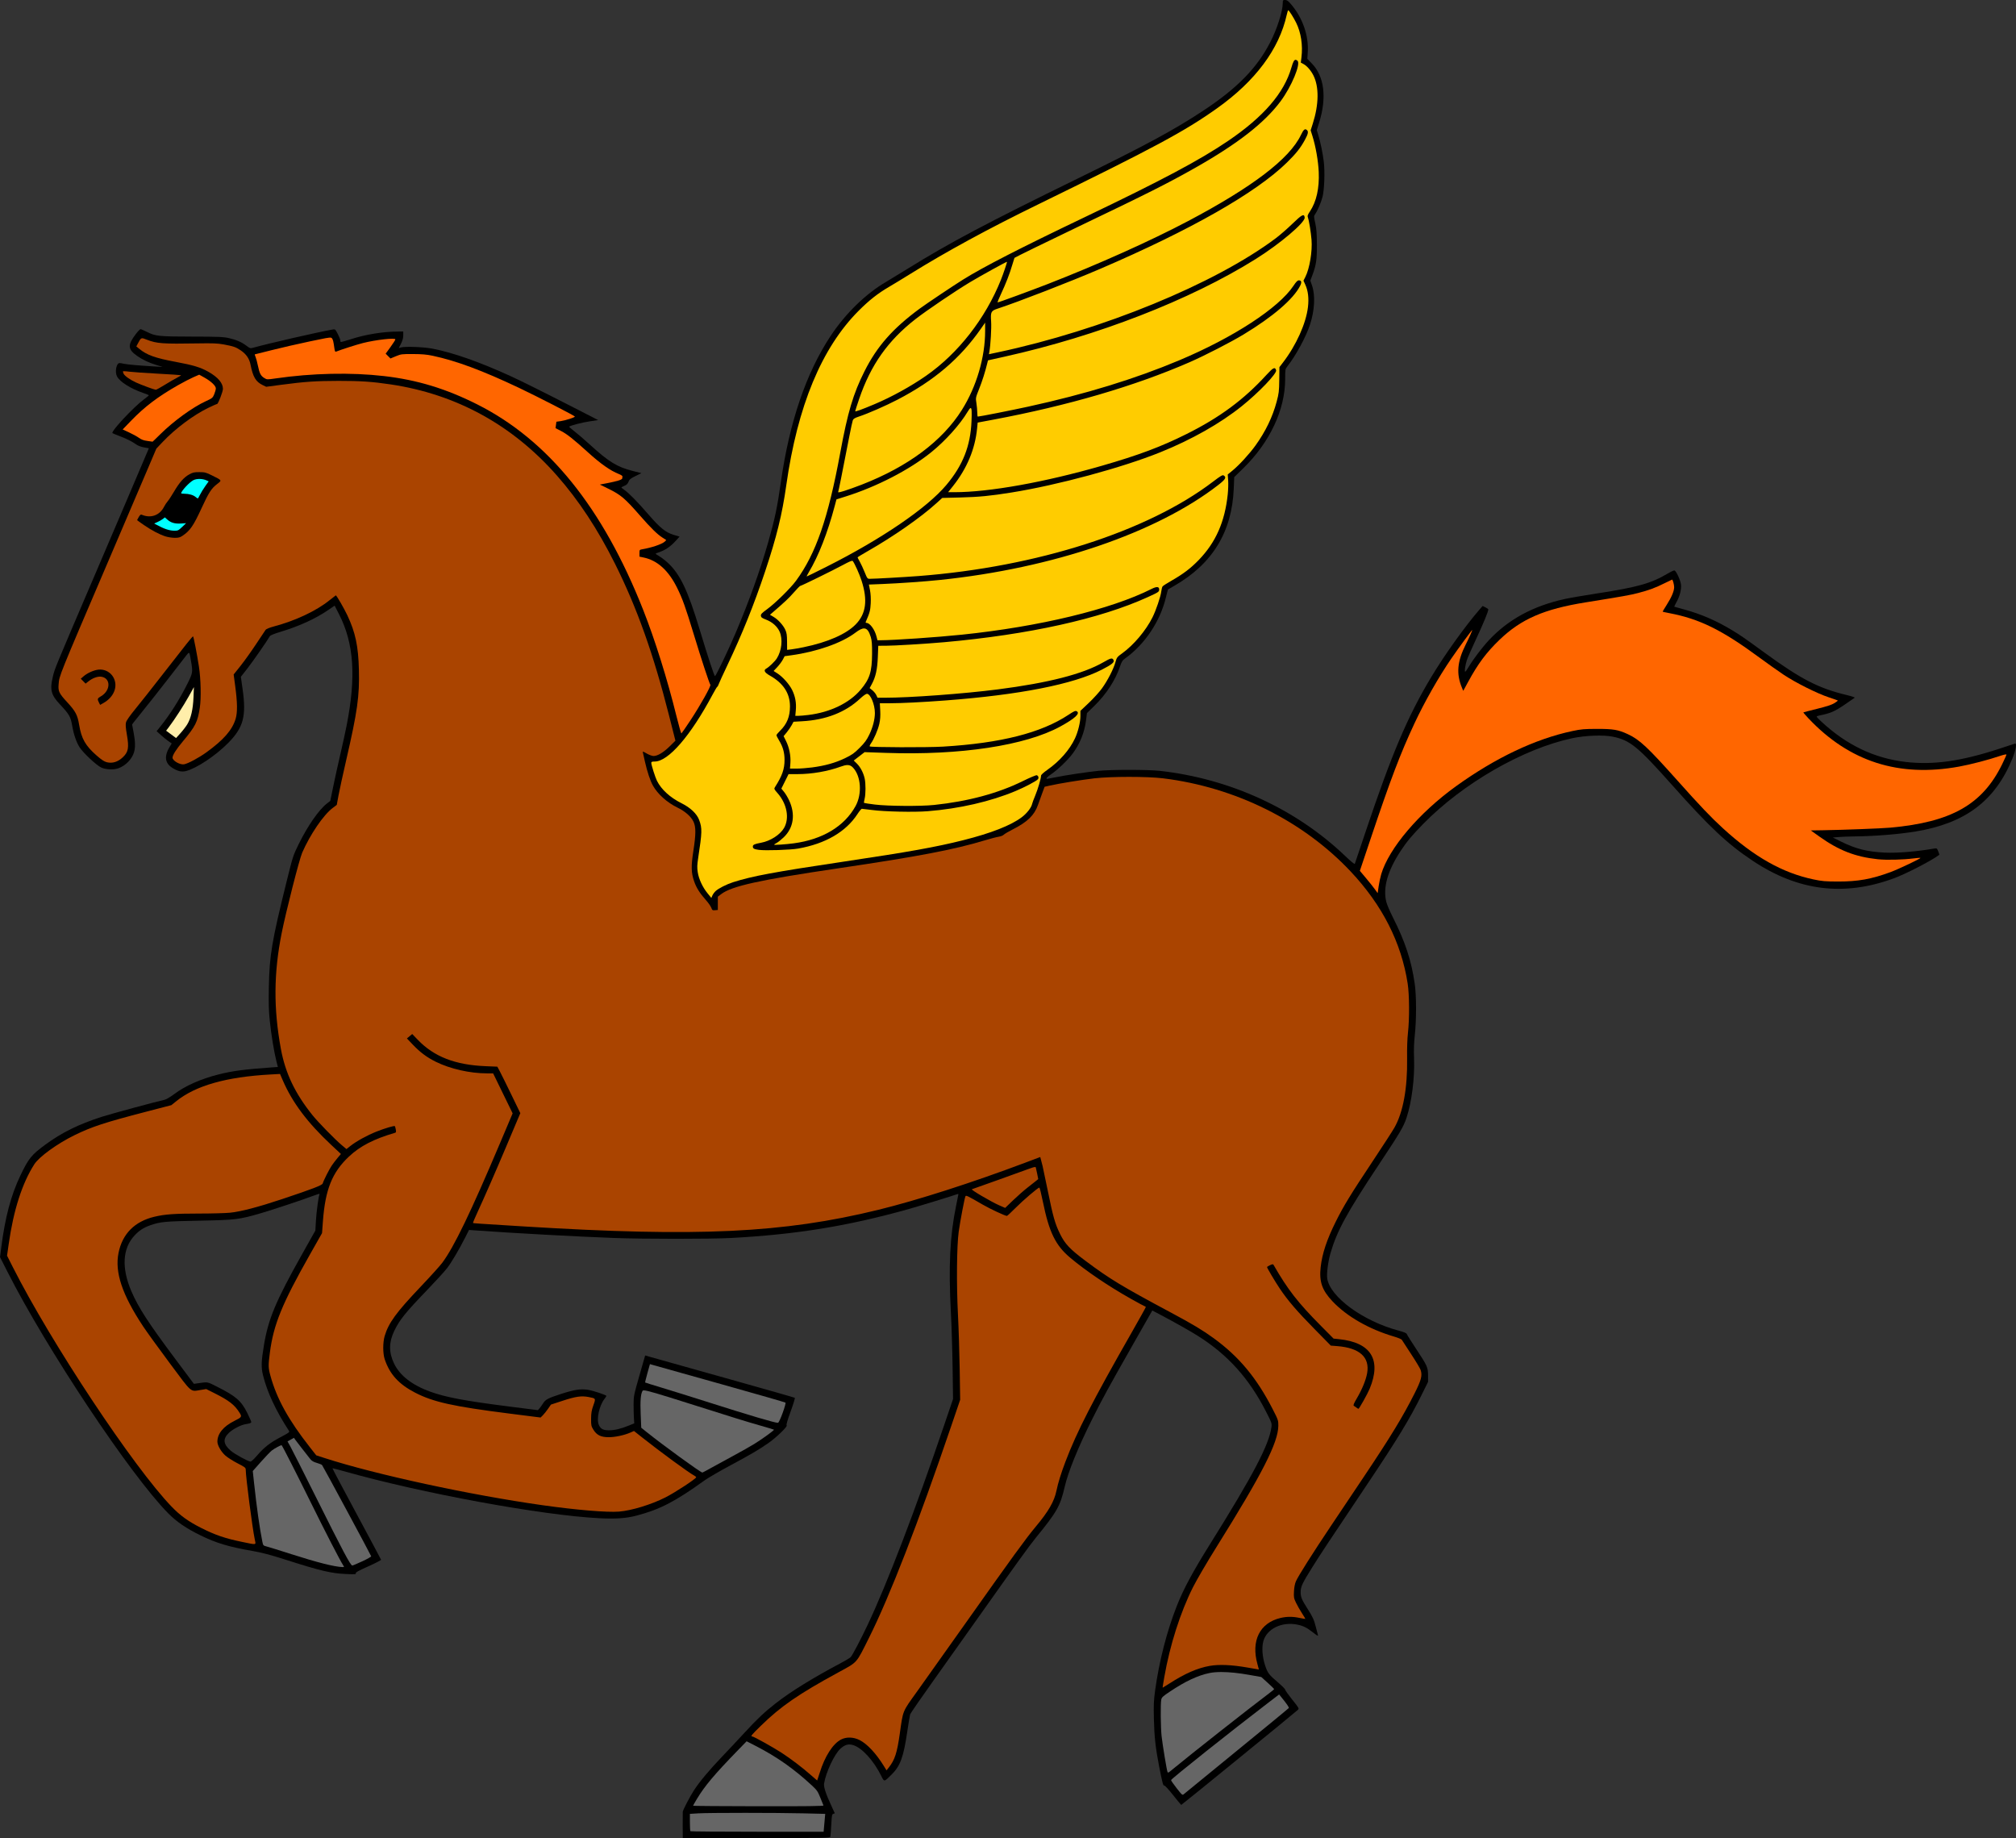
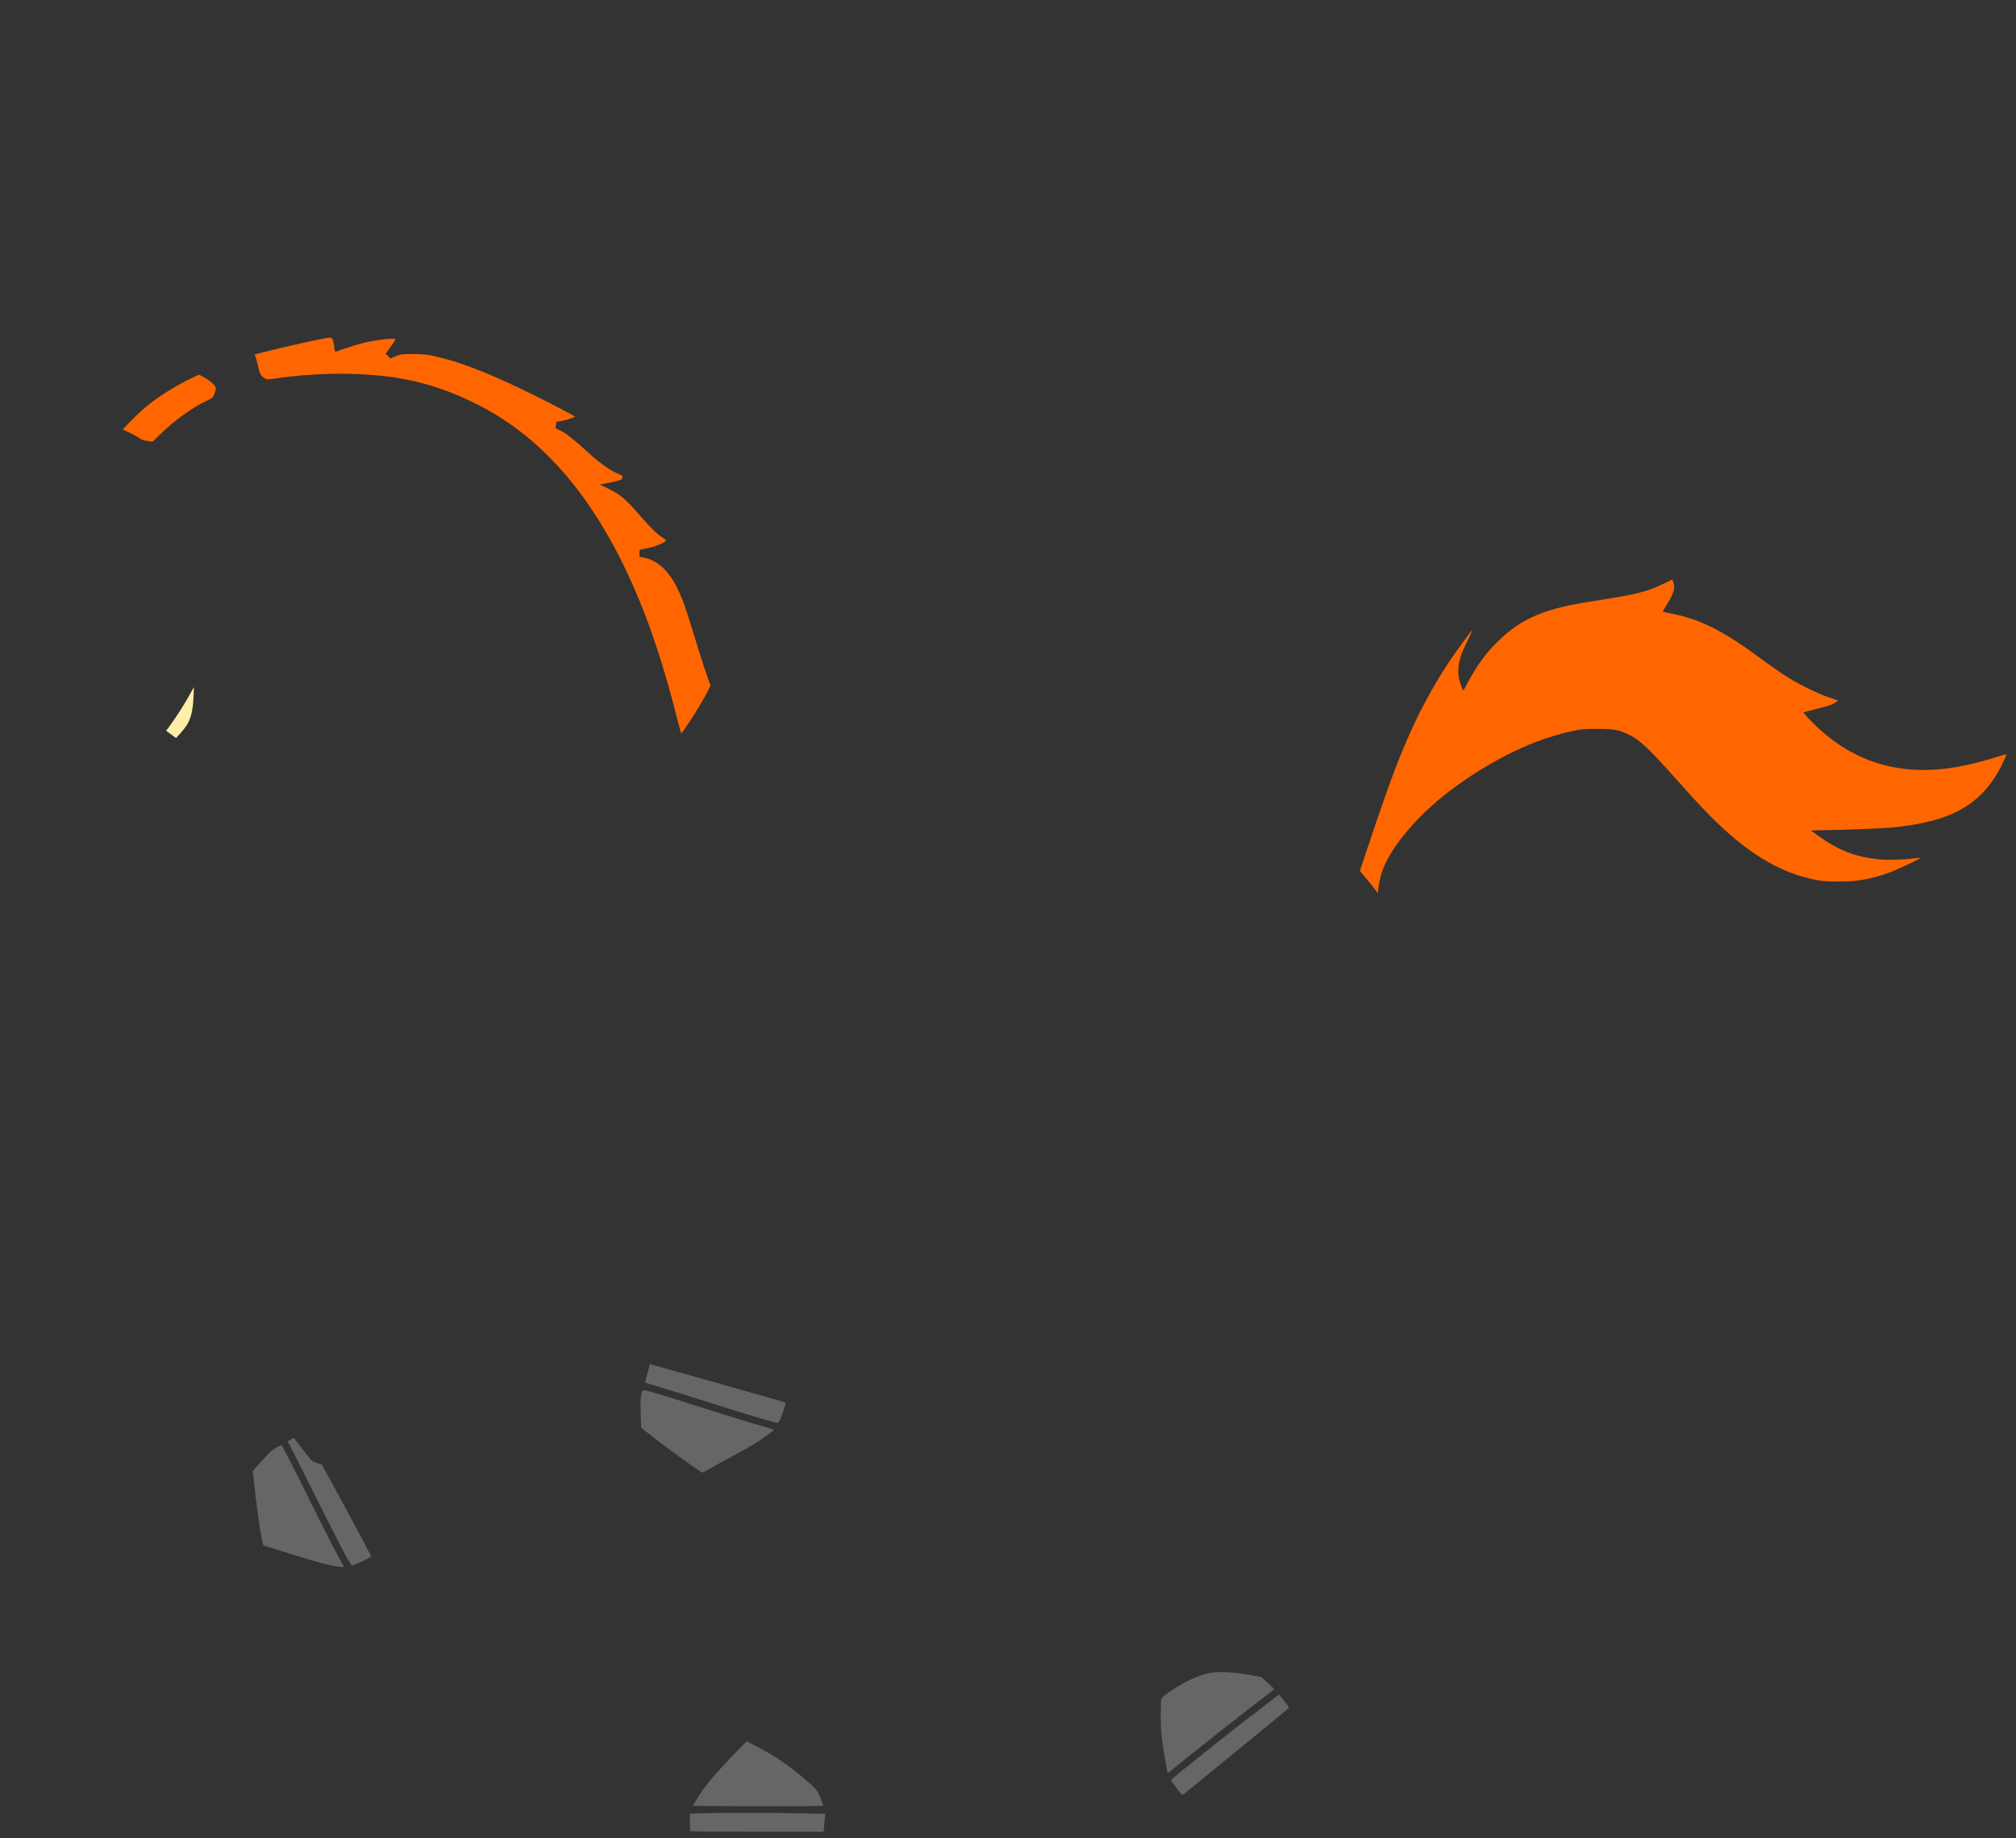
<svg xmlns="http://www.w3.org/2000/svg" version="1.1" viewBox="0 0 3413.7 3112">
  <rect x="0" y="0" width="3413.7" height="3112" fill="#333333" stroke="none" />
  <g stroke-width="1.333">
-     <path transform="translate(-206.45 -224.11)" d="m2382.5 224.11c-3.609 0-3.899 0.369-3.926 5-0.083 14.322-9.585 43.973-21.471 67-22.464 43.519-55.828 77.528-113.17 115.36-49.497 32.654-97.414 58.551-212.67 114.94-154.74 75.706-216.71 108.56-287.33 152.33-15.033 9.317-31.533 19.381-36.666 22.365-34.67 20.156-68.961 53.522-94.297 91.754-41.488 62.605-69.872 146.06-84.322 247.93-5.958 41.997-10.158 61.881-21.402 101.33-13.577 47.637-32.666 100.76-55.582 154.67-11.734 27.603-32.365 70.745-34.445 72.031-1.13 0.698-11.305-30.104-25.998-78.697-20.169-66.704-33.103-93.815-53.973-113.14-4.524-4.189-11.293-9.368-15.043-11.51-5.694-3.252-6.388-4.035-4.211-4.75 14.925-4.903 22.983-10.175 33.666-22.022l5.486-6.084-9.834-2.893c-13.635-4.011-23.213-11.761-43.311-35.043-17.784-20.603-33.182-36.252-40.719-41.385-2.566-1.747-4.66-3.477-4.66-3.844 0.003-0.367 2.333-1.645 5.18-2.84 3.811-1.6 5.618-3.393 6.852-6.805 1.404-3.882 3.31-5.442 11.772-9.629l10.098-4.996-14.846-3.742c-26.064-6.57-40.344-15.32-71.783-43.988-10.053-9.167-22.402-19.784-27.443-23.594-5.041-3.81-8.721-7.18-8.176-7.488 4.233-2.398 21.567-6.857 33.984-8.744l15.008-2.281-39.576-20.293c-51.002-26.151-91.298-46.207-109.76-54.629-51.339-23.423-95.689-39.013-130.52-45.883-15.15-2.988-46.784-4.224-54.262-2.119l-3.443 0.971 3.777-7.492c2.603-5.16 3.779-9.506 3.779-13.969v-6.479l-8.334 0.01c-25.751 0.035-55.696 4.92-81.27 13.254-8.582 2.797-15.932 4.755-16.334 4.354-0.402-0.402-0.729-1.821-0.729-3.154 0-1.334-1.917-6.079-4.258-10.545-4.214-8.038-4.304-8.111-9-7.271-26.837 4.795-109.45 23.757-135.38 31.076-3.403 0.96-4.842 0.455-10-3.506-8.118-6.235-17.228-10.218-30.025-13.127-9.271-2.107-17.382-2.436-62-2.512-56.887-0.096-62.13-0.646-76.912-8.084-4.914-2.473-9.684-4.496-10.6-4.496s-4.313 3.451-7.549 7.668c-14.646 19.084-14.313 26.307 1.73 37.561 9.56 6.706 19.968 11.593 33.33 15.652l10 3.039-12-0.684c-25.562-1.453-48.227-3.406-53.332-4.596-2.933-0.684-6.368-1.258-7.633-1.275-5.444-0.075-8.372 14.891-4.412 22.549 4.804 9.291 23.03 20.748 45.045 28.316 4.95 1.702 8.975 3.397 8.945 3.766-0.029 0.369-3.706 3.372-8.17 6.672-17.686 13.074-56.57 54.75-53.48 57.32 0.571 0.475 5.537 2.563 11.037 4.639 12.651 4.774 21.863 9.34 28.707 14.23 3.38 2.415 8.434 4.378 13.627 5.293l8.256 1.455-1.777 4.197c-20.234 47.772-42.03 98.859-91.084 213.49-67.907 158.69-66.355 154.92-69.791 169.25-5.232 21.821-2.954 30.756 11.84 46.48 15.851 16.848 18.299 21.04 20.818 35.639 2.668 15.462 7.161 28.641 12.709 37.287 6.109 9.52 28.462 30.416 36.584 34.197 7.851 3.656 20.882 4.216 29.182 1.256 12.131-4.327 23.155-15.74 26.475-27.408 2.301-8.088 2.029-18.087-0.914-33.672l-2.455-13.008 3.188-4.326c1.754-2.38 9.559-12.127 17.344-21.66 7.785-9.533 25.775-32.333 39.979-50.666 14.203-18.333 28.103-36.253 30.887-39.82 5.761-7.382 5.516-7.649 8.377 9.152 3.206 18.828 2.992 20.166-6.125 38.356-13.614 27.163-29.372 52.025-46.248 72.967l-5.902 7.322 7.164 6.469c3.94 3.557 9.705 8.235 12.812 10.396l5.65 3.93-3.064 4.947c-10.093 16.29-8.786 28.187 3.99 36.289 9.101 5.771 15.703 7.339 23.107 5.486 17.761-4.444 50.202-25.98 71.334-47.356 25.968-26.267 31.105-45.222 24.656-90.953l-3.004-21.299 10.939-13.943c9.196-11.722 33.876-47.203 38.166-54.869 0.775-1.385 7.451-4.124 17.254-7.078 32.505-9.794 59.951-22.319 82.004-37.422l10.461-7.164 7.398 14.461c25.412 49.681 29.204 106.28 12.695 189.46-2.256 11.367-7.12 33.567-10.809 49.334-3.689 15.767-8.95 39.619-11.691 53.006l-4.984 24.34-5.877 4.58c-13.46 10.486-32.336 37.623-47.354 68.074-9.693 19.654-10.048 20.749-20.594 63.334-25.279 102.08-29.072 124.54-30.182 178.67-0.57 27.826-0.244 40.002 1.537 57.307 2.433 23.64 7.305 53.435 11.268 68.902l2.459 9.594-9.506 0.682c-48.214 3.459-67.192 5.975-91.506 12.131-29.84 7.554-55.929 19.168-74.752 33.277-6.186 4.637-13.347 8.882-15.914 9.435-13.945 3.006-91.542 24.015-106.21 28.754-39.951 12.912-68.279 26.893-96.17 47.465-23.406 17.264-28.147 23.168-42.125 52.453-15.756 33.01-25.703 70.46-32.191 121.19l-2.113 16.523 12.135 23.975c66.489 131.35 208.69 345.1 272.64 409.82 14.203 14.373 30.383 25.426 54.695 37.359 26.584 13.049 48.117 19.488 88.668 26.516 15 2.6 29.631 6.442 53.363 14.018 61.41 19.602 78.902 23.77 104.52 24.904 14.954 0.662 17.119 0.501 16.453-1.234-0.585-1.524 4.437-4.318 21.166-11.773 12.063-5.376 21.759-10.429 21.547-11.229-0.212-0.8-18.905-35.822-41.541-77.826-22.636-42.005-40.932-76.597-40.658-76.871 0.274-0.274 8.894 1.887 19.156 4.803 130.6 37.107 335.1 74.751 432.75 79.664 27.724 1.395 45.442 0.167 62.57-4.336 39.962-10.505 65.193-23.566 116-60.043 5.5-3.949 25.08-15.306 43.512-25.238 36.556-19.7 45.812-25.126 63.613-37.291 13.244-9.051 33.785-28.877 31.428-30.334-1.016-0.628 1.113-8.056 6.684-23.32 4.496-12.319 7.708-22.801 7.137-23.293-0.571-0.492-53.84-15.687-118.37-33.766-64.533-18.078-121.32-34.012-126.2-35.41l-8.871-2.543-9.777 34.201c-9.466 33.109-9.778 34.671-9.797 48.869-0.011 8.067 0.24 18.536 0.557 23.266l0.576 8.598-9.219 3.779c-13.154 5.391-24.011 7.978-33.58 8.002-9.934 0.025-14.345-2.377-17.293-9.416-4.112-9.821 0.782-32.112 9.586-43.654 1.844-2.418 3.353-4.692 3.353-5.055 0-1.597-22.256-9.033-31.203-10.424-12.541-1.95-23.085-0.319-45.992 7.111-21.893 7.101-26.069 9.326-30.303 16.152-1.924 3.102-4.632 6.888-6.019 8.414l-2.523 2.773-49.646-6.303c-73.169-9.29-106.08-15.472-132.07-24.805-31.152-11.189-52.122-27.456-61.9-48.014-8.972-18.862-8.848-35.776 0.404-55.082 8.884-18.538 18.71-30.764 55.195-68.678 14.82-15.4 30.215-32.267 34.211-37.482 7.718-10.074 20.542-31.785 30.895-52.299l6.283-12.447 11.332 0.81c64.626 4.63 170.4 10.398 234.39 12.779 49.547 1.845 163.07 1.858 197.61 0.024 110.44-5.866 198.36-20.154 300.67-48.861 18.907-5.305 76.178-22.863 82.332-25.24 1.283-0.496 2.334-0.467 2.334 0.064 0 0.531-1.816 9.704-4.037 20.383-10.317 49.61-12.825 101.48-8.684 179.6 1.205 22.733 2.521 65.033 2.924 94l0.734 52.666-14.272 42c-49.973 147.08-96.88 269.59-130.44 340.67-11.233 23.789-25.421 50.768-28.572 54.33-1.135 1.282-9.02 6.021-17.523 10.529-46.43 24.614-84.119 47.891-108.98 67.312-19.568 15.285-31.925 26.902-52.906 49.746-10.399 11.322-27.834 29.923-38.744 41.334-21.394 22.375-37.845 42.071-47.156 56.453-7.065 10.913-18.732 33.294-19.07 36.588-0.135 1.306-0.174 11.823-0.09 23.373l0.152 21h124.58c117.5 0 124.61-0.133 125.25-2.334 0.372-1.283 1.093-10.361 1.603-20.172 0.824-15.846 1.206-17.911 3.414-18.488 1.367-0.357 2.486-0.793 2.486-0.967 0-0.174-2.627-5.955-5.836-12.846-9.292-19.95-13.16-31.77-12.262-37.473 2.952-18.749 17.571-49.937 27.66-59.008 7.633-6.863 13.439-8.5 21.535-6.074 15.034 4.504 34.834 26.265 47.774 52.506 4.966 10.07 4.45 10.149 17.398-2.672 14.639-14.494 20.104-29.403 26.398-72.016 2.149-14.552 4.378-27.972 4.953-29.822s18.798-28.25 40.494-58.666c21.696-30.416 58.548-82.303 81.894-115.3 55.476-78.415 80.192-112.59 90.748-125.49 35.306-43.126 41.1-53.365 48.578-85.848 5.851-25.415 22.751-66.995 46.561-114.56 17.689-35.339 27.353-53.03 69.039-126.37l32.738-57.6 14.164 7.475c24.392 12.873 49.605 27.08 62.797 35.387 50.722 31.938 86.72 71.833 115.38 127.86 9.919 19.395 10.26 20.368 9.4 26.852-3.937 29.676-31.111 81.48-103.31 196.96-30.262 48.401-45.651 77.044-57.158 106.38-16.714 42.615-29.531 92.539-36.361 141.62-2.487 17.874-2.782 24.63-2.17 50 0.709 29.405 2.841 48.538 8.838 79.334 5.313 27.283 6.893 33.194 8.688 32.506 1.012-0.388 7.074 6.135 14.887 16.022 7.248 9.172 13.494 16.704 13.881 16.74 0.738 0.068 193.6-157.09 197.62-161.04 2.201-2.16 1.696-3.057-9.668-17.211-6.594-8.212-11.988-15.809-11.988-16.883s-5.333-6.479-11.852-12.01c-15.843-13.442-17.723-15.906-22.07-28.947-4.818-14.454-5.979-30.916-2.922-41.434 6.032-20.749 31.033-32.928 57.074-27.805 10.426 2.051 16.754 5.22 27.605 13.82 5.978 4.738 8.274 5.972 7.732 4.156-0.424-1.42-2.037-7.631-3.586-13.801-3.104-12.365-5.361-17.331-13.982-30.781-9.761-15.229-11.76-19.975-11.76-28-0.007-9.608 2.396-14.776 19.859-42.701 14.061-22.484 24.853-38.782 94.023-141.97 49.949-74.512 71.104-109.34 91.42-150.53l10.457-21.199-0.019-10.801c-0.025-13.634-1.232-16.312-20.365-45.221-8.146-12.307-15.151-23.452-15.568-24.766-0.548-1.727-4.504-3.394-14.281-6.016-60.032-16.098-115.82-56.926-120.51-88.191-1.225-8.171 1.387-28.594 5.453-42.627 10.996-37.943 27.576-68.336 81.83-150.01 36.086-54.322 41.774-63.924 46.908-79.203 8.869-26.392 14.11-67.874 12.818-101.44-0.53-13.786-0.135-25.799 1.27-38.666 2.851-26.114 2.814-66.512-0.076-86.666-5.713-39.834-16.126-71.491-37.283-113.33-4.82-9.533-9.682-20.908-10.803-25.279-6.152-23.981 1.912-52.772 24.328-86.846 10.165-15.452 19.608-26.75 38.146-45.648 67.482-68.791 169.1-127.22 252.15-144.97 22.023-4.708 52.717-5.898 68.688-2.662 29.246 5.926 42.606 16.796 100.07 81.41 63.799 71.739 93.982 100.1 137.13 128.83 76.639 51.035 154.38 60.706 238.63 29.688 21.049-7.749 63.252-29.56 77.201-39.898 0.214-0.159-0.607-2.776-1.824-5.818-2.058-5.142-2.506-5.481-6.389-4.816-30.608 5.236-62.958 7.895-84.176 6.92-29.356-1.349-49.377-6.386-74-18.617l-14-6.955 10-0.826c5.5-0.454 17.499-0.905 26.666-1.004 34.037-0.366 74.864-3.654 103.33-8.32 84.25-13.809 134.85-51.864 164.07-123.4 5.96-14.589 8.005-26.862 4.236-25.416-0.928 0.356-12.876 4.298-26.549 8.76-64.827 21.153-111.68 27.73-158.52 22.252-52.96-6.195-99.69-28.515-142.24-67.941-4.583-4.246-8.334-8.181-8.334-8.744 0-0.563 1.951-1.41 4.334-1.885 18.701-3.721 25.696-6.68 42.272-17.875 9.2-6.214 17.233-11.751 17.85-12.303 0.617-0.552-5.39-2.56-13.35-4.463-47.89-11.451-77.343-26.644-139.77-72.104-34.213-24.913-39.822-28.8-53.832-37.293-27.368-16.592-53.418-27.869-82.582-35.75-8.573-2.317-15.776-4.333-16.008-4.481-0.232-0.148 1.374-3.478 3.566-7.402 5.752-10.294 8.661-21.503 7.785-29.992-0.731-7.084-7.937-22.845-10.978-24.012-0.839-0.322-6.045 2.087-11.57 5.354-28.098 16.612-50.937 23.043-119.05 33.523-22 3.385-46.901 7.68-55.334 9.543-53.623 11.847-95.25 34.42-128.11 69.473-11.251 12-27.104 32.867-34.236 45.066-2.741 4.689-5.502 8.537-6.135 8.551-1.48 0.033 0.026-10.719 2.705-19.307 1.144-3.667 8.238-19.867 15.764-36 12.345-26.464 20.682-46.661 20.682-50.102 0-0.702-2.174-2.312-4.832-3.58l-4.834-2.305-6.166 7.154c-24.354 28.257-58.407 75.927-80.506 112.7-40.222 66.925-67.312 130.76-111.81 263.47-9.466 28.233-17.507 52.14-17.871 53.125-0.425 1.15-6.263-3.561-16.322-13.172-83.33-79.618-194.75-130.81-313.66-144.12-19.903-2.227-82.487-2.273-104-0.076-19.759 2.018-55.657 7.423-73.146 11.014-6.864 1.409-13.013 2.562-13.666 2.562-3.099 0-0.451-3.067 7.043-8.156 10.774-7.317 27.648-23.516 35.719-34.293 12.454-16.63 20.308-36.102 22.893-56.756l1.518-12.127 12.32-12c20.33-19.802 35.786-43.506 43.709-67.033 2.789-8.283 4.089-10.264 9.1-13.858 32.829-23.544 58.721-62.272 68.424-102.34 1.838-7.59 3.509-13.929 3.715-14.088 0.205-0.159 4.873-2.869 10.373-6.023 64.902-37.229 98.02-91.377 100.97-165.08l0.764-19.094 15.275-14.906c45.003-43.915 70.992-99.231 70.992-151.1 0-16.435 0.075-16.855 3.826-21.619 14.247-18.094 31.202-49.324 38.096-70.17 8.047-24.335 9.385-49.848 3.506-66.795l-2.812-8.107 3.416-9.072c6.514-17.307 7.827-26.171 7.713-52.047-0.083-18.717-0.688-26.642-2.752-36-2.612-11.85-2.612-12.045-0.08-15.639 3.949-5.603 9.83-19.423 12.354-29.027 3.09-11.763 4.206-42.814 2.143-59.547-1.811-14.68-5.604-33.003-9.373-45.275l-2.504-8.156 3.889-12.404c13.349-42.577 8.955-78.639-12.234-100.43l-7.656-7.873 0.734-11.492c1.78-27.864-8.801-58.113-28.318-80.959-4.84-5.665-6.981-7.199-10.047-7.199zm-1635 2021.5c0.244 0.131 0.213 0.413-0.043 0.838-1.541 2.554-5.099 28.625-6.01 44.041l-1.01 17.119-22.793 40.586c-44.245 78.787-56.939 109.1-64.281 153.51-4.612 27.892-4.887 37.384-1.482 51.121 7.026 28.352 21.602 59.598 43.578 93.422 1.738 2.675 1.124 3.163-14.303 11.334-17.895 9.479-27.609 17.139-39.994 31.537-4.573 5.317-9.279 9.639-10.455 9.607-4.067-0.113-26.878-12.63-33.592-18.432-12.649-10.931-13.652-19.974-3.328-29.975 6.487-6.283 20.191-13.53 28.115-14.867 8.245-1.391 10-2.051 10-3.766 0-0.872-2.947-7.582-6.551-14.91-10.252-20.848-19.306-28.746-51.449-44.881-17.294-8.681-14.727-8.256-33.568-5.578l-5.566 0.793-31.27-41.83c-45.653-61.072-62.653-87.243-74.447-114.6-17.191-39.874-15.236-73.161 5.592-95.184 7.805-8.253 15.21-13.004 26.324-16.895 16.985-5.945 24.148-6.621 82.27-7.764 63.002-1.238 67.584-1.793 105.31-12.754 19.402-5.637 69.574-22.31 87.965-29.232 7.041-2.65 10.252-3.63 10.984-3.238z" />
    <path transform="translate(-206.45 -224.11)" d="m1307 2533.7-4.291 15.328c-2.36 8.431-4.082 15.539-3.828 15.793 0.254 0.254 13.347 4.346 29.096 9.094 15.749 4.748 49.333 15.23 74.633 23.291 74.373 23.698 117.33 36.396 121.23 35.838 1.125-0.161 4.328-6.941 7.873-16.664 3.495-9.588 5.475-16.859 4.769-17.514-0.664-0.615-49.805-14.734-109.2-31.375-59.4-16.641-110.76-31.051-114.14-32.023l-6.139-1.768zm-10.152 44.477c-1.33-0.041-2.001 0.196-2.277 0.639-3.22 5.153-4.202 17.028-3.268 39.467l0.963 23.117 8.84 7.107c26.838 21.579 90.562 67.925 94.639 68.83 0.257 0.057 6.258-3.125 13.334-7.07 7.076-3.946 24.11-13.239 37.856-20.652 13.745-7.413 30.378-16.811 36.961-20.883 13.452-8.321 33.932-23.186 33.096-24.022-0.301-0.301-11.009-3.531-23.797-7.176-23.433-6.68-43.044-12.752-119.92-37.129-52.481-16.642-70.665-22.05-76.43-22.228zm-592.69 80.307-5.422 3.047-5.424 3.049 4.902 8.764c2.696 4.82 21.21 41.463 41.141 81.43 47.535 95.321 60.672 120.06 63.699 119.94 0.857-0.033 8.457-3.249 16.891-7.146 8.433-3.897 15.195-7.737 15.025-8.533-0.39-1.826-81.467-152.38-83.156-154.42-0.686-0.826-4.688-2.471-8.893-3.654-5.565-1.567-8.582-3.337-11.092-6.504-9.061-11.434-23.786-30.425-25.621-33.045l-2.051-2.928zm-21.023 12.553c-1.832-0.003-11.521 5.199-16.326 8.857-2.458 1.872-10.741 10.474-18.406 19.115l-13.938 15.713 2.121 19.693c4.482 41.629 9.528 77.397 14.076 99.783 1.35 6.645 1.482 6.787 7.783 8.402 3.526 0.903 22.254 6.724 41.621 12.934 43.267 13.874 72.116 21.196 85.699 21.75 3.66 0.149 3.738 0.031 1.863-2.844-5.342-8.191-29.73-55.474-54.502-105.67-24.207-49.05-48.162-96.092-49.734-97.664-0.049-0.049-0.136-0.072-0.258-0.072zm1591.8 383.99c-7.813-0.025-14.597 0.514-20.1 1.629-20.026 4.058-41.128 13.927-67.545 31.592-12.016 8.035-13.77 9.699-14.535 13.775-1.371 7.306-0.967 47.073 0.625 61.584 1.616 14.73 8.916 58.848 10.037 60.662 1.07 1.731 1.12 1.703 9.498-5.248 27.831-23.093 131.51-104.72 162.04-127.58 4.897-3.667 8.931-7.031 8.965-7.477 0.033-0.445-4.84-5.236-10.83-10.644l-10.891-9.834-20.775-3.688c-17.585-3.121-33.47-4.73-46.492-4.771zm97.461 37.947-19.873 15.188c-61.14 46.726-161.67 126.73-163.08 129.77-0.294 0.639 3.889 6.768 9.297 13.621 9.672 12.257 9.877 12.421 12.537 10.049 1.488-1.327 41.824-34.314 89.637-73.305 47.812-38.991 87.315-71.512 87.783-72.27 0.755-1.222-2.892-6.542-13.135-19.156l-3.168-3.9zm-901.71 79.318-15.139 15.574c-39.126 40.254-55.801 60.051-68.84 81.73-3.697 6.147-6.722 11.477-6.723 11.844-8e-4 0.367 49.834 0.743 110.74 0.838 81.842 0.127 110.57-0.219 110.09-1.332-0.363-0.828-2.778-6.803-5.365-13.277-4.218-10.555-5.697-12.693-14.307-20.668-30.494-28.248-59.624-48.704-95.477-67.045l-14.98-7.664zm-2.943 121.17c-36.592-0.002-69.676 0.278-78.887 0.84l-14.209 0.869v14.242c0 7.833 0.402 14.642 0.891 15.131 0.489 0.489 51.44 0.889 113.23 0.889h112.34l0.795-8.996c0.438-4.95 1.046-11.754 1.352-15.121l0.557-6.121-36.129-0.879c-23.242-0.565-63.341-0.851-99.934-0.854z" fill="#666" />
    <path transform="translate(-206.45 -224.11)" d="m2545.2 1704.4c13.124-44.067 64.082-104.03 126.76-149.15 66.889-48.156 134.27-80.093 197.16-93.44 14.746-3.13 19.916-3.58 41.51-3.611 27.737-0.04 36.02 1.387 52.426 9.034 19.732 9.197 33.434 22.009 83.465 78.043 39.025 43.707 57.003 62.576 77.442 81.281 52.882 48.396 100.8 75.441 153.26 86.491 14.666 3.09 19.889 3.532 42.078 3.567 33.315 0.052 56.079-4.047 88.243-15.893 13.496-4.97 51.726-23.1 50.756-24.07-0.3-0.3-5.226 0.048-10.945 0.773-19.152 2.428-46.211 3.071-61.387 1.458-37.834-4.021-65.73-14.862-98.703-38.359l-14.63-10.425 20-0.292c33.856-0.494 99.586-3.01 114.85-4.396 103.38-9.389 155.94-39.23 189.25-107.46 3.978-8.148 7.234-15.46 7.234-16.249 0-0.83-4.913 0.236-11.667 2.53-18.87 6.411-48.986 14.236-68.465 17.787-102.03 18.602-185.92-8.279-255.27-81.795-4.94-5.236-8.745-9.718-8.457-9.96 0.288-0.242 10.865-2.997 23.504-6.122 16.22-4.011 24.796-6.834 29.154-9.598 3.396-2.153 5.95-4.139 5.677-4.412s-7.092-2.671-15.154-5.329c-19.997-6.592-56.446-24.843-76.874-38.493-9.286-6.205-27.204-18.894-39.818-28.199-64.454-47.544-102.03-66.099-153.83-75.955-5.791-1.102-10.698-2.173-10.906-2.381-0.208-0.208 2.886-5.47 6.876-11.694 8.11-12.653 12.559-23.221 12.559-29.834 0-4.255-2.332-12.816-3.49-12.816-0.31 0-5.944 2.703-12.521 6.006-15.55 7.81-26.613 11.918-44.841 16.652-13.931 3.618-25.797 5.736-89.147 15.913-70.331 11.298-109.16 28.182-145.76 63.384-22.137 21.289-36.372 40.371-53.134 71.228l-8.248 15.183-2.127-5.091c-9.997-23.926-8.152-44.635 6.58-73.89 5.743-11.403 11.387-24.05 10.734-24.05-0.762 0-24.622 32.593-35.626 48.667-21.455 31.339-45.307 73.354-62.272 109.69-23.92 51.238-40.149 93.917-73.706 193.84l-18.649 55.53 10.466 12.47c5.756 6.858 12.537 15.363 15.068 18.899l4.602 6.43 1.652-11.44c0.908-6.292 2.859-15.496 4.335-20.452z" fill="#f60" />
-     <path transform="translate(-206.45 -224.11)" d="m2387.8 241.45c-0.433-1e-3 -1.552 3.447-2.486 7.664-12.922 58.286-53.136 112.24-118.01 158.35-55.283 39.287-106.39 66.727-304.04 163.23-83.459 40.749-154.73 79.513-214.67 116.77-13.2 8.204-29.712 18.246-36.695 22.316-18.917 11.027-33.471 22.457-51.328 40.314-62.846 62.845-103.74 161.41-122.76 295.88-6.956 49.175-16.34 87.378-35.738 145.48-18.686 55.969-38.957 106.36-63.828 158.67-7.323 15.4-13.986 29.951-14.807 32.334-0.821 2.383-1.894 4.332-2.383 4.332-0.489 0-4.214 6.227-8.277 13.836-37.138 69.545-74.648 112.83-97.775 112.83-4.51 0-5.738 0.484-5.738 2.264 0 3.499 6.635 24.436 9.635 30.402 7.471 14.858 22.196 28.283 41.695 38.014 15.018 7.494 25.798 17.719 29.715 28.19 5.268 14.079 5.099 20.484-1.715 65.039-1.702 11.129-1.84 15.794-0.689 23.334 1.782 11.684 8.248 25.596 16.684 35.902l6.393 7.814 1.666-3.961c0.916-2.178 3.379-5.586 5.475-7.574 4.82-4.574 18.572-11.563 29.809-15.148 32.482-10.364 69.662-17.272 188-34.928 109.9-16.398 155.15-24.509 201.33-36.09 47.49-11.909 81.097-25.106 99.564-39.096 8.399-6.362 15.982-16.1 17.236-22.135 0.384-1.848 2.801-8.367 5.369-14.486 4.543-10.824 9.83-28.919 9.83-33.645 0-1.421 4.296-5.353 10.92-9.994 20.532-14.387 37.457-33.679 46.498-53 5.284-11.291 9.248-27.592 9.248-38.023v-8.693l14.334-13.572c7.883-7.465 17.928-18.576 22.322-24.691 9.577-13.328 19.45-32.558 22.666-44.15 2.23-8.037 2.78-8.757 11.562-15.105 19.466-14.072 39.768-38.133 51.008-60.453 6.062-12.037 13.97-35.323 15.027-44.248 0.432-3.646 1.451-7.483 2.266-8.525 0.815-1.043 7.481-5.315 14.814-9.492 20.008-11.397 32.703-21.021 46.394-35.178 28.816-29.794 44.162-64.54 49.08-111.13 0.792-7.501 1.114-18.139 0.717-23.639l-0.723-10 8.125-6.668c11.357-9.319 28.925-28.512 39.074-42.688 17.01-23.759 28.663-47.933 35.656-73.979 3.702-13.787 4.144-17.507 4.391-36.879l0.275-21.545 5.988-7.787c22.391-29.124 39.087-66.167 42.322-93.893 1.752-15.015 0.27-27.49-4.516-37.986l-3.08-6.756 3.107-6.113c7.274-14.312 12.13-43.383 10.533-63.041-1.043-12.836-4.273-32.76-6.086-37.527-1.113-2.929-0.596-4.529 3.426-10.588 11.025-16.61 16.068-39.235 14.873-66.725-0.802-18.446-5.143-43.291-10.596-60.625l-3.106-9.869 3.623-11.332c10.403-32.545 10.779-62.355 1.031-81.707-4.154-8.247-10.871-16.017-16.432-19.004l-4.883-2.623 1.068-8.666c2.561-20.787-0.696-42.202-8.951-58.859-4.526-9.133-12.155-21.134-13.436-21.139zm12.674 83.93c0.874 0.082 1.829 0.611 2.924 1.52 6.121 5.08-9.976 43.806-28.572 68.744-27.309 36.622-72.746 71.992-144.9 112.8-46.534 26.317-79.083 42.694-198.67 99.957-51.829 24.819-105.72 51.168-107.02 52.33-0.195 0.174-1.905 5.655-3.797 12.182-4.223 14.568-10.807 31.505-19.258 49.535-3.523 7.517-5.992 13.666-5.484 13.666 1.84 0 56.286-19.961 85.537-31.359 85.235-33.213 173.95-73.028 237.36-106.53 108.7-57.427 171.55-105.38 190.7-145.51 4.427-9.276 6.751-11.277 9.986-8.592 3.134 2.601 2.341 6.595-3.402 17.131-7.325 13.438-14.915 22.977-30.246 38.012-52.142 51.132-162.58 114.03-315.7 179.81-51.03 21.92-138.7 55.938-174.14 67.568-11.265 3.697-12.188 5.524-11.057 21.908 0.747 10.817-0.921 39.482-2.973 51.082l-0.74 4.189 15.121-3.217c176.67-37.58 367.37-115.81 470.45-193 6.967-5.216 19.684-16.288 28.26-24.604 16.282-15.788 20.007-17.677 20.828-10.57 0.961 8.321-42.219 44.841-83.469 70.596-110.65 69.086-267.59 130.04-424.66 164.95l-28.156 6.258-1.115 4.604c-3.564 14.703-8.545 30.42-13.844 43.693-6.016 15.071-6.02 15.101-4.6 24.256 0.782 5.042 1.422 12.201 1.422 15.91 0 3.709 0.409 6.746 0.91 6.746 3.034 0 56.923-10.643 85.09-16.805 97.496-21.33 180.68-46.839 256.07-78.521 91.623-38.509 168.37-88.559 193.3-126.05 4.682-7.043 6.921-9.287 9.264-9.287 4.353 0 5.108 3.317 2.102 9.211-11.582 22.702-46.057 52.341-95.902 82.449-22.153 13.382-65.788 35.796-91.494 47-92.543 40.335-205.93 73.502-332.28 97.193l-26.389 4.947-0.969 9.934c-3.409 34.938-17.223 67.954-40.834 97.6l-8.229 10.334 11.016-0.01c58.76-0.029 152.94-16.938 249.46-44.785 62.221-17.952 99.928-32.068 142.89-53.492 56.787-28.32 97.421-58.405 136.11-100.78 10.958-12.001 14.039-13.44 15.943-7.439 1.681 5.297-29.068 37.487-58.053 60.771-36.493 29.316-84.963 56.739-138.22 78.203-64.738 26.09-173.56 55.497-251.78 68.043-36.133 5.795-54.806 7.612-86.652 8.426l-30.65 0.781-10.016 9.086c-26.628 24.155-72.681 56.268-116.57 81.277-9.23 5.26-16.783 9.868-16.783 10.24s1.725 3.75 3.832 7.506c2.107 3.756 5.825 11.78 8.262 17.83 4.196 10.417 4.647 10.998 8.502 10.986 9.321-0.029 57.944-2.783 82.738-4.686 200.23-15.369 388.01-75.528 498.41-159.67 12.747-9.715 16.308-11.829 18.064-10.728 5.271 3.303 3.397 6.597-9.398 16.506-104.36 80.816-280.21 140.74-471.08 160.52-26.193 2.715-68.974 5.731-97.426 6.869l-22.76 0.91 1.865 9.48c1.182 6.011 1.633 14.162 1.23 22.272-0.603 12.136-1.674 16.131-8.461 31.543-0.408 0.927 0.172 1.666 1.307 1.666 5.761 0 14 11.217 17.006 23.154l1.555 6.18 6.176-0.01c21.661-0.03 94.754-5.063 136.84-9.422 131.11-13.577 252.61-42.882 321.07-77.439 8.683-4.383 12.934-4.122 12.934 0.795 0 4.091-0.753 4.601-19.334 13.072-80.493 36.7-201.54 63.501-344.67 76.312-30.306 2.713-84.804 6.008-99.482 6.016l-12.15 0.01-0.74 19c-0.815 20.926-3.677 33.826-10.168 45.84l-3.695 6.838 4.529 3.615c2.491 1.988 5.507 5.659 6.699 8.16l2.168 4.547h12.086c42.72-0.013 133.92-6.728 191.42-14.107 85.977-11.033 144.16-25.977 178.84-45.936 12.744-7.334 15.069-7.868 17.17-3.941 2.053 3.837-2.552 7.665-19.883 16.529-48.256 24.683-139.4 42.608-264.79 52.07-38.244 2.886-74.741 4.715-94.148 4.719h-16.814l0.654 12.492c0.464 8.864 0.013 15.391-1.566 22.469-2.224 9.996-9.078 25.95-14.299 33.281-1.532 2.151-2.369 4.324-1.863 4.83 1.658 1.658 97.831 1.941 124 0.365 98.049-5.905 166.26-23.207 212.56-53.912 9.181-6.09 11.647-7.173 13.748-6.049 6.62 3.543-2.606 12.189-27.602 25.869-58.981 32.28-169.49 49.049-294.58 44.703l-36.848-1.279-9.191 7.101-9.193 7.104 5.297 5.172c5.896 5.757 11.025 15.555 13.184 25.188 1.917 8.557 1.872 26.674-0.086 34.449-0.875 3.475-1.32 6.59-0.988 6.922 0.332 0.332 8.658 1.601 18.504 2.822 21.755 2.698 77.193 3.088 99.902 0.703 57.708-6.06 108.28-19.648 150.41-40.408 11.96-5.894 22.624-10.379 23.697-9.967 2.848 1.093 3.776 4.538 1.848 6.861-2.538 3.058-21.818 13.218-37.758 19.896-42.489 17.802-95.357 29.942-148.87 34.188-23.366 1.854-72.812 0.754-94.668-2.106-8.433-1.103-16.011-2.011-16.842-2.018-0.831 0-4.131 4.01-7.334 8.926-19.671 30.196-54.169 50.261-100.49 58.449-13.041 2.305-55.724 3.689-66.666 2.162v0.004c-8.054-1.124-10-2.224-10-5.656 0-3.035 2.827-4.327 14-6.394 15.627-2.892 32.049-13.422 38.738-24.836 9.633-16.437 5.114-40.922-10.914-59.141-5.772-6.561-6.136-7.378-4.463-10 12.307-19.278 16.298-30.592 16.312-46.244 0.013-12.241-2.701-22.073-8.953-32.44-2.596-4.306-4.721-8.53-4.721-9.389 0-0.859 2.747-4.237 6.105-7.506 11.591-11.284 16.772-24.004 16.772-41.191 0-22.287-11.222-39.456-34.23-52.373-8.887-4.989-10.921-9.07-5.869-11.774 4.639-2.483 14.647-12.156 17.869-17.273 8.271-13.133 10.3-32.397 4.744-45.049-3.931-8.952-12.426-16.51-23.154-20.596-6.726-2.562-8.304-3.737-8.604-6.412-0.306-2.731 1.463-4.606 10.637-11.275 13.558-9.856 39.584-35.452 48.801-47.994 33.713-45.876 54.516-106.06 74.898-216.67 12.678-68.804 21.959-100.01 41.045-138 21.291-42.383 47.94-72.615 93.652-106.24 11.158-8.208 56.048-38.27 72.969-48.865 34.019-21.302 97.165-53.715 205.7-105.58 131.16-62.685 195.73-97.032 243.73-129.65 59.903-40.711 94.502-80.829 106.88-123.94 2.755-9.591 4.652-13.365 7.275-13.119zm-488.9 342c-0.628-0.503-44.752 23.828-62.314 34.361-25.138 15.077-73.628 47.884-92.467 62.561-46.804 36.465-75.886 77.636-95.514 135.22-3.678 10.79-6.688 20.131-6.688 20.76 0 1.294 10.695-2.573 32.465-11.74 28.945-12.189 61.557-30.141 87.395-48.111 54.424-37.852 100.58-96.962 126.82-162.42 4.078-10.172 10.82-30.212 10.305-30.625zm-36.982 102.98-6.881 9.877c-35.473 50.9-79.061 88.038-141.46 120.53-19.9 10.362-49.952 23.51-65.41 28.617-6.962 2.3-9.377 3.768-10.332 6.279-0.685 1.803-3.312 13.891-5.838 26.863-12.952 66.523-18.037 91.922-18.801 93.912-0.724 1.886 0.724 1.716 10.273-1.209 6.113-1.873 19.348-6.611 29.41-10.529 78.529-30.576 136.53-73.848 169.69-126.59 24.78-39.42 39.35-88.976 39.35-133.84v-13.912zm-24.447 144.61c-1.106-0.068-2.822 2.247-5.344 6.481-12.817 21.517-37.61 49.072-61.541 68.398-36.745 29.675-92.008 58.235-144.88 74.873l-15.543 4.893-2.893 10.914c-12.13 45.774-27.502 85.074-44.035 112.58-2.314 3.85-3.831 7-3.373 7 0.458 0 15.658-7.468 33.777-16.594 93.206-46.946 169.86-99.272 202.66-138.35 27.942-33.283 40.8-65.891 42.522-107.84 0.636-15.508 0.487-22.242-1.355-22.355zm-200.26 258.68c-1.616-0.292-6.321 1.771-15.672 6.82-17.511 9.456-70.914 35.637-72.691 35.637-0.671 0-5.564 4.99-10.873 11.088-8.321 9.557-15.301 16.134-36.453 34.342l-3.984 3.428 5.934 3.477c7.753 4.543 16.522 14.159 20.1 22.039 2.307 5.082 2.87 8.951 2.934 20.106l0.08 13.81 7.307-0.859c4.019-0.472 13.32-2.103 20.668-3.623 40.943-8.47 72.08-22.128 88.273-38.721 17.455-17.886 20.501-41.038 9.758-74.182-3.57-11.013-11.74-29.194-14.871-33.094-0.109-0.136-0.277-0.226-0.508-0.268zm20.066 114.5c-3.791-0.204-8.614 2.274-15.17 7.24-22.88 17.333-65.177 32.239-108.28 38.156l-11.426 1.568-3.15 5.936c-1.732 3.265-5.93 8.9-9.328 12.52l-6.178 6.58 6.383 4.096c9.062 5.815 20.234 18.39 25.025 28.168 5.265 10.745 7.276 21.814 6.184 34.031l-0.863 9.666h5.055c2.781 0 10.457-0.662 17.057-1.467v-0.004c37.013-4.513 69.43-20.164 88.518-42.734 15.366-18.171 19.186-30.233 19.356-61.129 0.088-16.062-0.399-22.328-2.189-28.123-2.948-9.544-6.116-14.241-10.99-14.504zm4.457 110.63c-1.604 0-6.571 3.517-11.566 8.189-24.736 23.14-57.694 36.007-98.143 38.314l-14.559 0.83-3.268 6c-1.797 3.3-5.579 8.788-8.404 12.195l-5.137 6.195 4.012 8.027c5.483 10.972 8.341 25.204 7.479 37.248l-0.693 9.668h11.162c6.139 0 18.028-0.9 26.418-2 21.751-2.851 39.39-7.801 55.527-15.58 11.981-5.775 15.594-8.334 24.836-17.59 8.63-8.643 11.937-13.156 16.369-22.336 5.957-12.34 9.422-25.727 9.459-36.549 0.049-14.449-7.465-32.613-13.492-32.613zm-33.02 120.64c-3.017 0.027-6.676 0.94-11.465 2.701-21.512 7.912-48.863 12.658-72.936 12.658h-15.262l-12.207 24.539 4.484 5.473c2.467 3.01 6.306 9.361 8.529 14.113 11.156 23.841 7.825 46.788-9.141 62.971-4.15 3.959-9.478 8.199-11.84 9.42-2.362 1.222-4.295 2.536-4.295 2.922 0 0.874 19.948-0.489 33.332-2.277 48.782-6.518 85.662-28.735 104.54-62.973 11.356-20.596 9.396-50.574-4.258-65.17-2.788-2.98-5.604-4.411-9.482-4.377z" fill="#fc0" />
    <path transform="translate(-206.45 -224.11)" d="m766.83 795.83c-2.801-0.573-10.169 0.907-35.787 6.301-19.683 4.144-48.605 10.784-64.271 14.756-15.666 3.972-28.685 7.221-28.932 7.221-0.247 0 0.366 1.951 1.361 4.334 0.995 2.383 2.784 9.05 3.975 14.814 2.707 13.111 4.79 17.171 10.676 20.809 4.608 2.848 4.822 2.856 19.031 0.791 62.024-9.014 127.9-10.46 183.71-4.035 56.078 6.456 104.85 21.258 157.87 47.916 120.41 60.541 212.74 174.84 281.09 347.99 19.954 50.55 41.003 117.67 56.102 178.9 4.185 16.971 8.078 30.574 8.652 30.228 0.574-0.346 7.259-10.031 14.856-21.523 17.078-25.837 35.684-58.976 34.166-60.854-1.814-2.243-15.08-42.548-28.07-85.283-13.985-46.007-19.084-60.24-28.217-78.752-14.53-29.454-33.414-46.553-56.777-51.408l-7-1.453v-5.846c0-5.713 0.113-5.864 5-6.703 15.615-2.682 32.344-8.327 37.522-12.66 1.754-1.468 2.955-2.83 2.668-3.025-0.287-0.196-3.223-2.085-6.523-4.199-8.681-5.561-19.478-16.182-38-37.379-25.46-29.136-32.312-34.926-53.609-45.316l-14.144-6.9 11.877-2.295c17.801-3.438 25.852-5.966 26.078-8.191 0.11-1.079 0.259-2.634 0.332-3.453 0.073-0.819-2.7-2.602-6.164-3.963-14.338-5.632-30.883-17.292-52.803-37.213-23.528-21.383-34.955-30.434-44.857-35.531l-9.498-4.891 0.729-5.438 0.727-5.439 7.334-1.023c7.923-1.106 24-6.28 24-7.725 0-1.204-64.19-34.163-94.666-48.607-61.767-29.274-105.88-45.691-145.78-54.25-10.348-2.22-18.277-2.925-33.551-2.988-19.065-0.078-20.428 0.095-29.154 3.725l-9.154 3.807-4.064-4.064-4.066-4.064 8.221-11.314c4.521-6.222 8.219-12.038 8.219-12.926 0-2.991-33.268 0.735-54.666 6.123-10.6 2.669-37.659 11.316-45.504 14.541-1.768 0.727-2.335-0.297-3.066-5.521-1.656-11.835-2.277-14.401-4.07-16.836-0.426-0.578-0.851-0.997-1.785-1.188zm-223.04 62.641-9.846 4.293c-5.415 2.361-17.236 8.499-26.268 13.639-33.701 19.179-56.238 36.239-79 59.799l-14.512 15.02 10.861 5.016c5.974 2.759 13.463 6.882 16.641 9.164 4.25 3.052 8.045 4.444 14.35 5.26 4.715 0.61 8.668 1.184 8.785 1.277 0.117 0.093 5.817-5.398 12.666-12.203 22.512-22.366 55.121-46.075 77.465-56.324 11.013-5.051 11.691-5.613 14.275-11.814 1.492-3.581 2.713-8.024 2.713-9.873 0-4.413-8.003-11.995-19.369-18.352l-8.762-4.9z" fill="#f60" />
-     <path transform="translate(-206.45 -224.11)" d="m445.91 797.09c-1.867 0.809-3.228 3.401-6.002 8.604l-2.621 4.916 4.873 4.016c12.905 10.637 27.058 15.712 61.906 22.197 29.864 5.558 42.049 9.27 55.471 16.902 15.982 9.088 24.358 18.931 24.402 28.676 0.021 4.771-8.056 25.703-9.928 25.729-0.783 0.011-7.423 2.917-14.756 6.459-25.086 12.117-56.043 35.234-77.41 57.807l-10.656 11.258-13.852 32.562c-7.618 17.909-37.212 87.161-65.764 153.89-87.101 203.58-84.528 197.21-85.883 212.67-1.019 11.633 0.76 15.353 14.385 30.09 14.213 15.373 17.617 21.773 20.334 38.226 3.918 23.733 10.606 35.51 29.635 52.192 8.089 7.091 12.876 10.261 17.105 11.326 9.566 2.409 18.826-0.42 27.219-8.316 9.433-8.875 10.75-16.105 6.949-38.129-2.144-12.422-2.483-17.352-1.459-21.156 0.835-3.102 6.67-11.443 15.572-22.264 7.83-9.517 29.847-37.402 48.926-61.969 36.82-47.411 47.768-61.099 48.984-61.244 0.836-0.1 6.796 30.562 9.961 51.244 3.251 21.242 3.936 53.546 1.475 69.551-3.742 24.334-7.304 31.411-28.65 56.936-11.527 13.783-17.539 23.277-17.539 27.701 0 5.173 12.774 12.463 19.596 11.184 6.823-1.28 25.058-11.067 37.834-20.307 28.982-20.96 43.669-37.766 49.348-56.461 3.366-11.083 3.144-27.391-0.775-56.617l-2.506-18.682 11.682-14.652c6.424-8.059 18.226-24.552 26.227-36.652 8.001-12.1 15.308-23.065 16.238-24.367 0.997-1.396 6.616-3.678 13.691-5.561 36.707-9.767 72.139-26.422 94.344-44.35 5.715-4.614 10.571-8.391 10.791-8.391 1.263 0 13.952 21.915 19.461 33.609 13.767 29.227 18.655 52.212 19.646 92.391 1.107 44.874-2.485 70.386-21.6 153.39-5.487 23.828-11.305 50.539-12.93 59.356l-2.953 16.031-7.012 5.293c-15.559 11.747-37.902 44.523-51.531 75.592-4.862 11.083-27.475 99.732-34.777 136.33-13.485 67.591-13.881 127.62-1.293 196 7.537 40.943 23.939 75.337 53.41 112 10.005 12.446 38.086 41.164 50.031 51.168l7.586 6.354 6.721-5.312c9.998-7.903 28.496-18.085 44.068-24.258 14.224-5.638 30.095-10.342 31.182-9.242 0.339 0.344 1.037 2.869 1.549 5.611 0.686 3.673 0.454 5.125-0.881 5.516-36.416 10.644-59.46 22.516-78.531 40.457-28.347 26.667-40.005 55.681-43.969 109.42l-1.482 20.082-20.627 36.438c-47.286 83.526-61.6 118.65-67.744 166.23-2.803 21.708-2.703 25.467 1.057 39.131 10.65 38.709 30.508 74.645 66.734 120.77l10.75 13.686 14 4.533c86.631 28.05 246.59 62.65 370 80.031 56.68 7.983 108.86 12.329 128.67 10.717 21.434-1.745 54.636-11.899 78.668-24.059 16.42-8.308 52-31.659 52-34.127 0-0.573-1.35-1.754-3-2.625-9.3-4.909-57.989-40.568-89.316-65.412l-12.984-10.297-5.975 2.643c-10.189 4.507-25.932 7.889-36.728 7.889-13.253 0-20.271-3.42-25.996-12.668-3.699-5.976-3.995-7.374-3.922-18.564 0.063-9.718 0.814-14.17 3.807-22.604 4.305-12.132 4.479-11.831-8.26-14.234-12.099-2.283-21.514-0.903-43.959 6.447l-19.568 6.408-4.973 7.174c-2.735 3.945-6.676 8.873-8.756 10.953l-3.781 3.781-52.627-6.672c-95.904-12.161-129.1-19.526-159.96-35.482-27.555-14.249-42.94-31.169-51.41-56.539-3.249-9.733-3.275-28.459-0.053-39.334 6.543-22.08 19.516-39.898 60.246-82.746 16.631-17.496 33.393-36.036 37.248-41.199 19.896-26.649 48.075-85.014 98.103-203.2l21.084-49.811-16.506-33.855-16.508-33.857h-10.471c-28.724 0-62.206-7.583-86.527-19.598-15.234-7.525-26.681-16.064-39.193-29.236l-9.793-10.309 4.484-3.744 4.482-3.742 9.406 9.783c27.529 28.632 63.245 42.541 114.74 44.682l20 0.83 4.5 8.512c2.475 4.681 11.228 22.391 19.451 39.357l14.951 30.848-5.633 13.309c-3.097 7.32-11.456 27.108-18.576 43.975-17.086 40.475-37.26 86.602-47.893 109.51-4.721 10.17-8.32 18.752-8 19.072 0.63 0.63 5.615 0.972 87.867 6.021 292.57 17.962 437.26 11.155 597.99-28.137 66.133-16.167 158.85-45.884 248.51-79.648l26.148-9.846 1.344 5.182c0.739 2.851 1.935 7.462 2.656 10.246 0.722 2.785 4.592 21.235 8.602 41 9.085 44.79 12.366 56.374 20.883 73.73 8.372 17.062 16.644 25.795 43.422 45.844 40.827 30.567 61.048 42.796 145.12 87.754 36.109 19.31 53.476 29.74 71.865 43.16 42.856 31.276 72.58 67.064 99.762 120.12 9.252 18.056 9.561 18.972 9.471 28-0.284 28.509-27.086 81.084-104.34 204.67-16.372 26.19-33.672 55.761-40.172 68.666-21.357 42.401-39.094 97.942-48.539 152-2.805 16.054-3.083 18-2.572 18 0.24 0 5.407-3.22 11.482-7.156 25.489-16.513 47.334-26.046 67.955-29.654 15.87-2.777 37.186-1.854 63.756 2.76 10.633 1.847 19.404 3.364 19.488 3.371 0.085 0.013-0.987-4.038-2.383-8.988-11.186-39.677 3.934-70.009 39.02-78.279 10.754-2.535 20.646-2.55 32.451-0.049 5.083 1.077 9.393 1.804 9.58 1.617s-2.392-4.527-5.73-9.646-7.872-13.094-10.076-17.721c-3.682-7.729-3.96-9.302-3.414-19.334 0.385-7.063 1.572-13.107 3.359-17.111 4.095-9.172 28.158-47.24 58.457-92.476 14.735-22 40.255-60.1 56.711-84.666 44.815-66.905 66.094-101.87 85.6-140.67 11.526-22.923 13.45-30.37 10.309-39.889-0.881-2.669-8.183-14.851-16.227-27.068-8.044-12.218-15.087-23.035-15.648-24.039-0.562-1.004-6.678-3.495-13.592-5.539-42.049-12.429-79.467-33.892-103.68-59.467-17.802-18.807-22.848-33.348-20.109-57.957 2.559-22.996 10.41-46.571 25.77-77.375 13.13-26.333 25.075-45.875 61.961-101.36 17.316-26.05 34.083-51.966 37.258-57.59 14.714-26.063 22.092-66.453 21.381-117.05-0.24-17.117 0.302-33.315 1.451-43.334 2.673-23.315 2.441-64.421-0.473-83.332-10.704-69.484-43.024-132.99-96.695-190-80.644-85.659-195.25-142.54-317.44-157.55-26.769-3.289-88.413-3.273-116.67 0.031-21.051 2.462-60.25 8.848-75.174 12.248l-8.826 2.01-3.82 10.299c-2.101 5.664-5.473 14.974-7.492 20.686-6.103 17.261-17.811 28.619-42.289 41.029-7.48 3.793-14.566 7.963-15.746 9.268-1.181 1.304-4.961 2.787-8.4 3.295-3.439 0.508-14.053 3.281-23.586 6.162-52.224 15.781-112.32 27.251-247.33 47.213-134.63 19.905-181.2 30.17-199.1 43.891l-5.568 4.268v11.244 11.244l-4.709 0.398c-4.298 0.362-4.856-0.002-6.377-4.215-0.917-2.535-4.983-8.326-9.035-12.867-10.403-11.659-16.183-20.839-19.959-31.697-5.078-14.601-5.366-25.396-1.369-51.33 4.422-28.693 4.497-40.651 0.307-49.648-4.093-8.789-14.096-17.626-27.094-23.936-17.614-8.551-33.477-22.748-41.629-37.256-4.513-8.032-9.69-23.491-13.436-40.115-1.487-6.6-3.029-13.409-3.426-15.131-0.718-3.112-0.677-3.105 6.498 1 3.971 2.272 9.117 4.131 11.436 4.131 6.76 0 16.856-6.054 27.293-16.365l9.707-9.59-10.99-43.356c-26.243-103.53-54.239-182.07-91.35-256.27-29.324-58.632-61.248-107.12-98.162-149.09-75.464-85.797-170.38-137.86-281.71-154.51-30.813-4.61-51.42-6.006-88-5.959-38.37 0.049-57.516 1.35-97.043 6.592l-25.711 3.41-5.871-2.842c-11.775-5.7-16.512-13.695-20.699-34.934-1.962-9.952-7.343-17.704-16.613-23.936-8.372-5.628-11.956-6.856-29.396-10.082-9.697-1.794-18.011-2.113-43.332-1.668-59.151 1.04-69.835 0.256-86.307-6.338-4.798-1.921-7.172-2.893-9.039-2.084zm-30.037 55.506c-0.582 0.014-0.948 0.067-1.041 0.16-0.372 0.372-0.017 2.123 0.789 3.893 1.758 3.857 10.918 10.366 21.246 15.094 8.766 4.013 30.975 12.204 33.354 12.301 0.897 0.037 7.82-3.76 15.385-8.435 7.565-4.676 16.94-10.116 20.834-12.09 3.894-1.973 6.838-3.832 6.539-4.131-0.299-0.299-17.909-1.475-39.133-2.613-21.224-1.139-43.032-2.661-48.463-3.383-4.073-0.541-7.763-0.838-9.51-0.795zm128.22 170.88c9.22 0.032 11.213 0.552 21.332 5.584 17.398 8.651 17.069 8.094 8.646 14.592-9.695 7.48-14.127 14.335-26.154 40.463-13.976 30.361-19.634 38.573-32.516 47.189-4.221 2.824-6.7 3.457-13.332 3.398-4.481-0.039-11.449-1.141-15.482-2.447-10.434-3.38-22.849-9.918-36.332-19.133-6.417-4.385-11.668-8.173-11.668-8.418s1.28-2.614 2.844-5.264c2.073-3.514 3.427-4.564 5-3.879 15.135 6.592 30.378 1.21 37.748-13.328 1.522-3.003 4.338-7.264 6.256-9.469s6.696-9.483 10.617-16.172c9.137-15.586 16.744-24.222 25.713-29.19 6.209-3.439 8.504-3.958 17.328-3.928zm-167.36 334.25c8.686 0.277 16.945 5.025 21.359 12.557 8.853 15.107 1.788 33.859-16.666 44.23l-5.389 3.027-2.061-3.984c-3.01-5.821-2.608-7.127 3.217-10.453 16.701-9.536 17.317-30.564 0.973-33.217-6.032-0.979-14.705 2.087-21.75 7.686l-5.006 3.977-4.08-4.146-4.08-4.144 4.666-4.059c6.347-5.521 17.088-10.366 25.078-11.312 1.248-0.148 2.497-0.2 3.738-0.16zm303.88 684.7-16.018 0.881c-75.121 4.134-126.84 18.809-159.75 45.324l-8.205 6.611-42.697 11.115c-70.753 18.42-91.903 25.35-121.37 39.764-29.24 14.304-59.851 36.487-68.059 49.316-20.596 32.197-35.139 77.448-43.277 134.66l-2.846 20 9.758 19.314c64.616 127.9 204.2 338.47 268.87 405.59 14.78 15.341 28.405 25.146 50.223 36.143 23.86 12.026 40.367 17.652 69.252 23.598 25.488 5.247 23.431 5.662 21.344-4.309-4.076-19.466-15.224-105.54-15.279-117.96-0.015-3.357-1.329-4.384-13.779-10.787-7.569-3.893-16.807-9.744-20.529-13-7.335-6.417-13.676-17.403-13.676-23.697 0-13.424 10.019-25.742 28.455-34.988 12.899-6.47 13.327-7.112 9.188-13.781-8.393-13.524-17.798-20.86-42.77-33.367l-13.795-6.908-9.539 1.529c-17.783 2.85-13.647 6.441-52.258-45.377-18.852-25.3-39.237-53.5-45.299-62.666-35.326-53.418-47.979-91.329-41.404-124.04 6.483-32.258 27.363-53.285 60.797-61.219 17.818-4.228 33.647-5.356 75.484-5.381 21.372-0.013 45.04-0.656 52.596-1.432 18.487-1.897 47.447-9.469 88.119-23.037 51.997-17.346 68.002-23.524 68.795-26.557 1.191-4.554 10.803-23.611 15.17-30.076 2.324-3.44 6.784-9.299 9.912-13.02l5.689-6.766-16.236-15.184c-40.415-37.792-66.08-72.009-82.346-109.79l-4.523-10.504zm1278.8 157.6c-1.489-0.131-4.837 0.819-10.586 2.973-11.106 4.16-93.404 33.651-96.701 34.652-2.29 0.695 32.989 21.417 46.367 27.234l10.006 4.352 13.404-12.9c7.372-7.095 18.419-16.8 24.547-21.566 6.128-4.767 12.696-9.942 14.594-11.502l3.451-2.836-1.803-9.164c-0.991-5.04-2.067-9.881-2.391-10.756-0.104-0.28-0.392-0.443-0.889-0.486zm7.016 34.744c-2.299 0-27.859 21.832-40.463 34.56-7.32 7.392-13.846 13.44-14.504 13.44-3.051 0-28.265-11.76-40.856-19.057-25.485-14.768-28.204-16.101-29.287-14.348-1.388 2.245-8.89 41.506-11.478 60.072-3.322 23.821-3.92 89.145-1.283 140 1.198 23.1 2.529 65.099 2.961 93.332l0.785 51.334-14.977 44c-56.112 164.85-104.07 288.34-139.55 359.33-21.943 43.906-18.642 40.193-51.836 58.271-67.464 36.743-97.06 57.13-131 90.24-15.852 15.464-18.041 18.154-14.775 18.154 2.496 0 35.222 18.199 49.775 27.68 16.084 10.478 34.895 24.775 49.334 37.492 5.867 5.167 10.77 9.418 10.896 9.445 0.127 0.028 2.077-5.899 4.336-13.17 8.659-27.869 22.289-49.109 36.1-56.248 9.012-4.659 20.872-4.336 31.24 0.848 12.831 6.415 27.864 22.422 41.016 43.67l4.775 7.717 3.977-5.051c10.04-12.748 13.861-24.56 18.449-57.049 5.692-40.311 4.095-36.398 28.947-71.012 11.974-16.677 49.579-69.623 83.566-117.66 77.923-110.13 101.09-141.98 117.75-161.9 21.608-25.833 31.256-42.597 35.045-60.891 2.788-13.462 7.717-29.355 15.262-49.209 19.372-50.977 45.839-102.58 112.43-219.22 12.945-22.672 23.535-41.72 23.535-42.332 0-0.612-0.477-1.113-1.06-1.113-0.583 0-11.808-6.051-24.943-13.447-37.335-21.021-75.389-46.802-101.86-69.006-24.976-20.948-35.79-43.084-46.354-94.887-2.691-13.196-5.373-23.994-5.959-23.994zm394.72 129.88c0.888-0.086 1.371 0.257 1.793 0.992 23.977 41.798 41.113 63.848 80.299 103.33l21.369 21.531 9.334 0.969c54.111 5.617 72.137 34.863 51.756 83.971-3.594 8.659-17.796 34.026-19.012 33.957-0.409-0.023-1.944-0.965-3.41-2.092-1.467-1.127-3.448-2.499-4.402-3.049-1.301-0.75-1e-4 -3.945 5.188-12.762 8.794-14.941 15.296-30.803 17.359-42.348 4.851-27.145-12.704-43.009-50.854-45.951l-10.652-0.82-28.32-28.814c-29.207-29.716-44.489-47.553-58.156-67.879-7.806-11.61-21.496-34.711-21.496-36.273 0-0.445 2.244-1.878 4.984-3.186 2.041-0.973 3.333-1.487 4.221-1.572z" fill="#a40" />
    <path transform="translate(-206.45 -224.11)" d="m523.6 1450.4c6.226-10.272 9.668-25.23 10.51-45.661l0.714-17.333-8.92 16c-8.688 15.584-23.807 38.944-33.401 51.608l-4.754 6.274 8.417 6.206 8.417 6.206 7.373-8.128c4.055-4.471 9.294-11.298 11.642-15.172z" fill="#fea" />
-     <path transform="translate(-206.45 -224.11)" d="m544.58 1035c-4.005-0.059-7.866 0.645-10.738 2.127-6.713 3.463-20.594 18.389-20.594 22.144 0 0.437 2.549 0.799 5.666 0.803 7.417 0.01 14.696 2.093 18.561 5.314 1.709 1.424 3.436 2.608 3.84 2.633 0.404 0.024 2.114-2.806 3.801-6.289 1.686-3.483 5.678-9.999 8.869-14.48l5.801-8.15-3.602-1.645c-3.449-1.575-7.598-2.398-11.604-2.457zm-58.996 65.086-3.408 2.68c-1.874 1.474-5.935 3.811-9.021 5.193l-5.611 2.514 4.519 2.434c12.735 6.859 21.131 9.621 29.617 9.738 5.914 0.082 6.974-0.428 13.148-6.318l6.715-6.404-8.682 0.553c-10.245 0.652-16.851-1.234-22.893-6.539l-4.385-3.85z" fill="#0ff" />
  </g>
</svg>